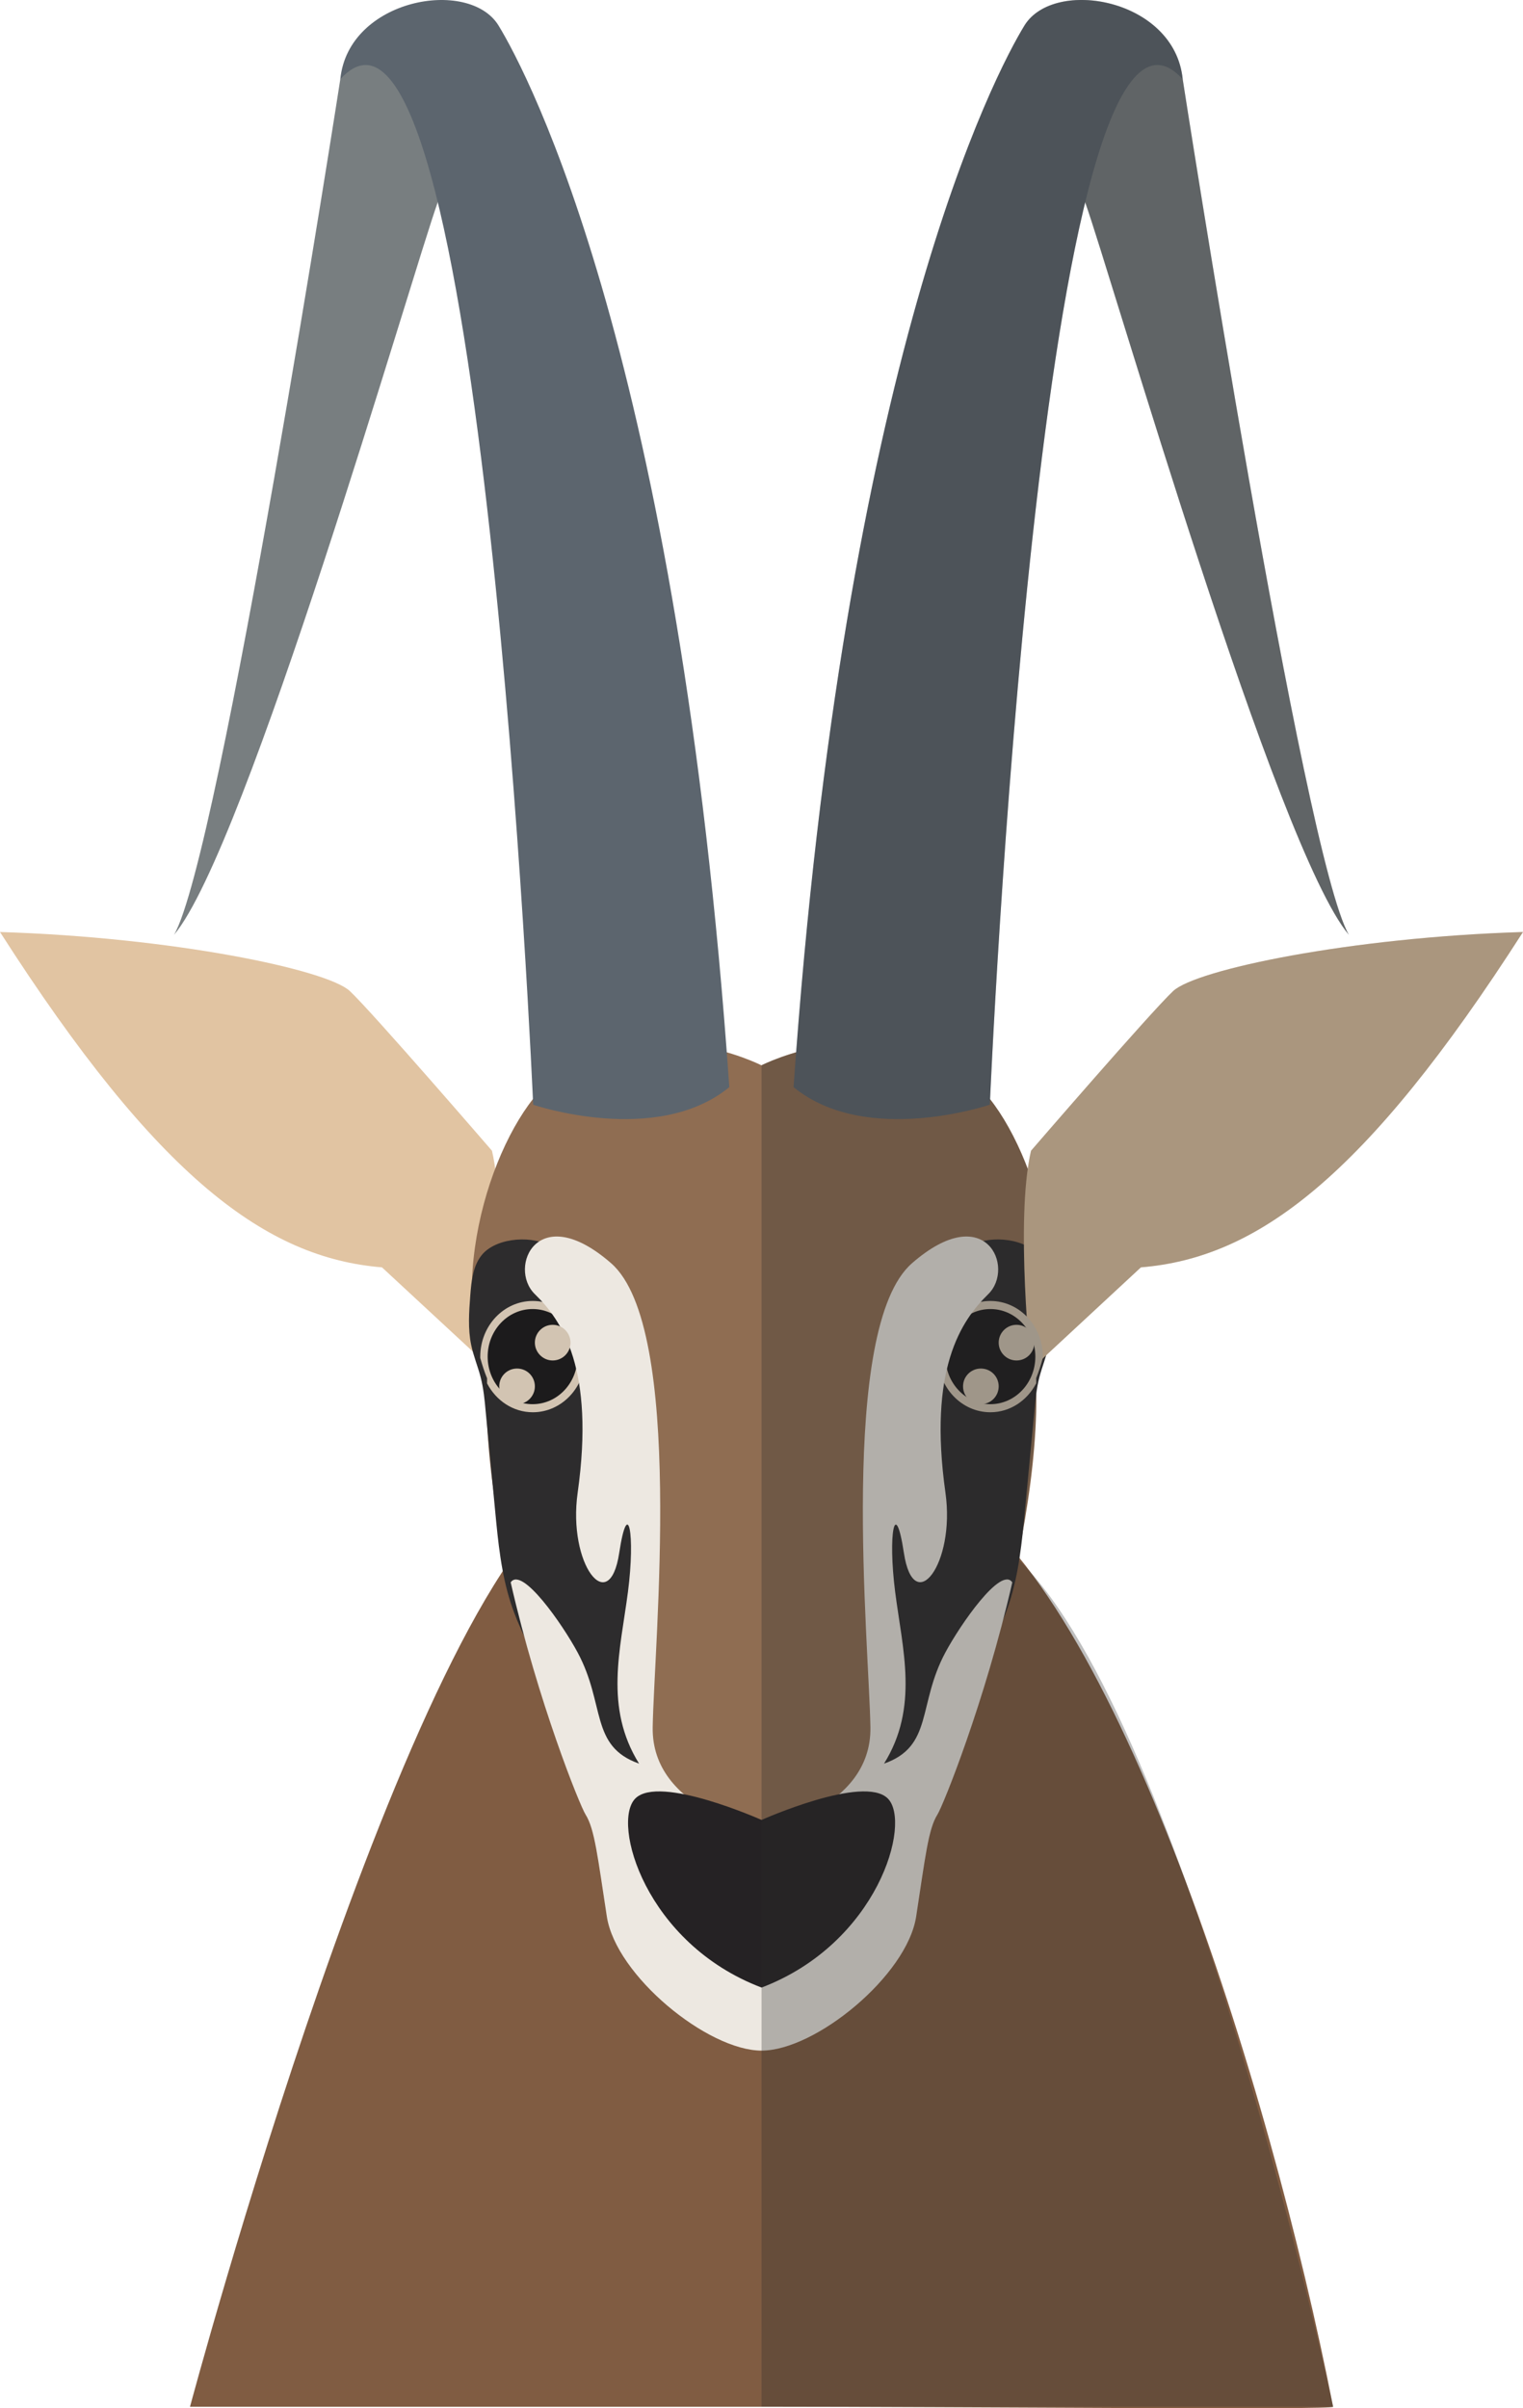
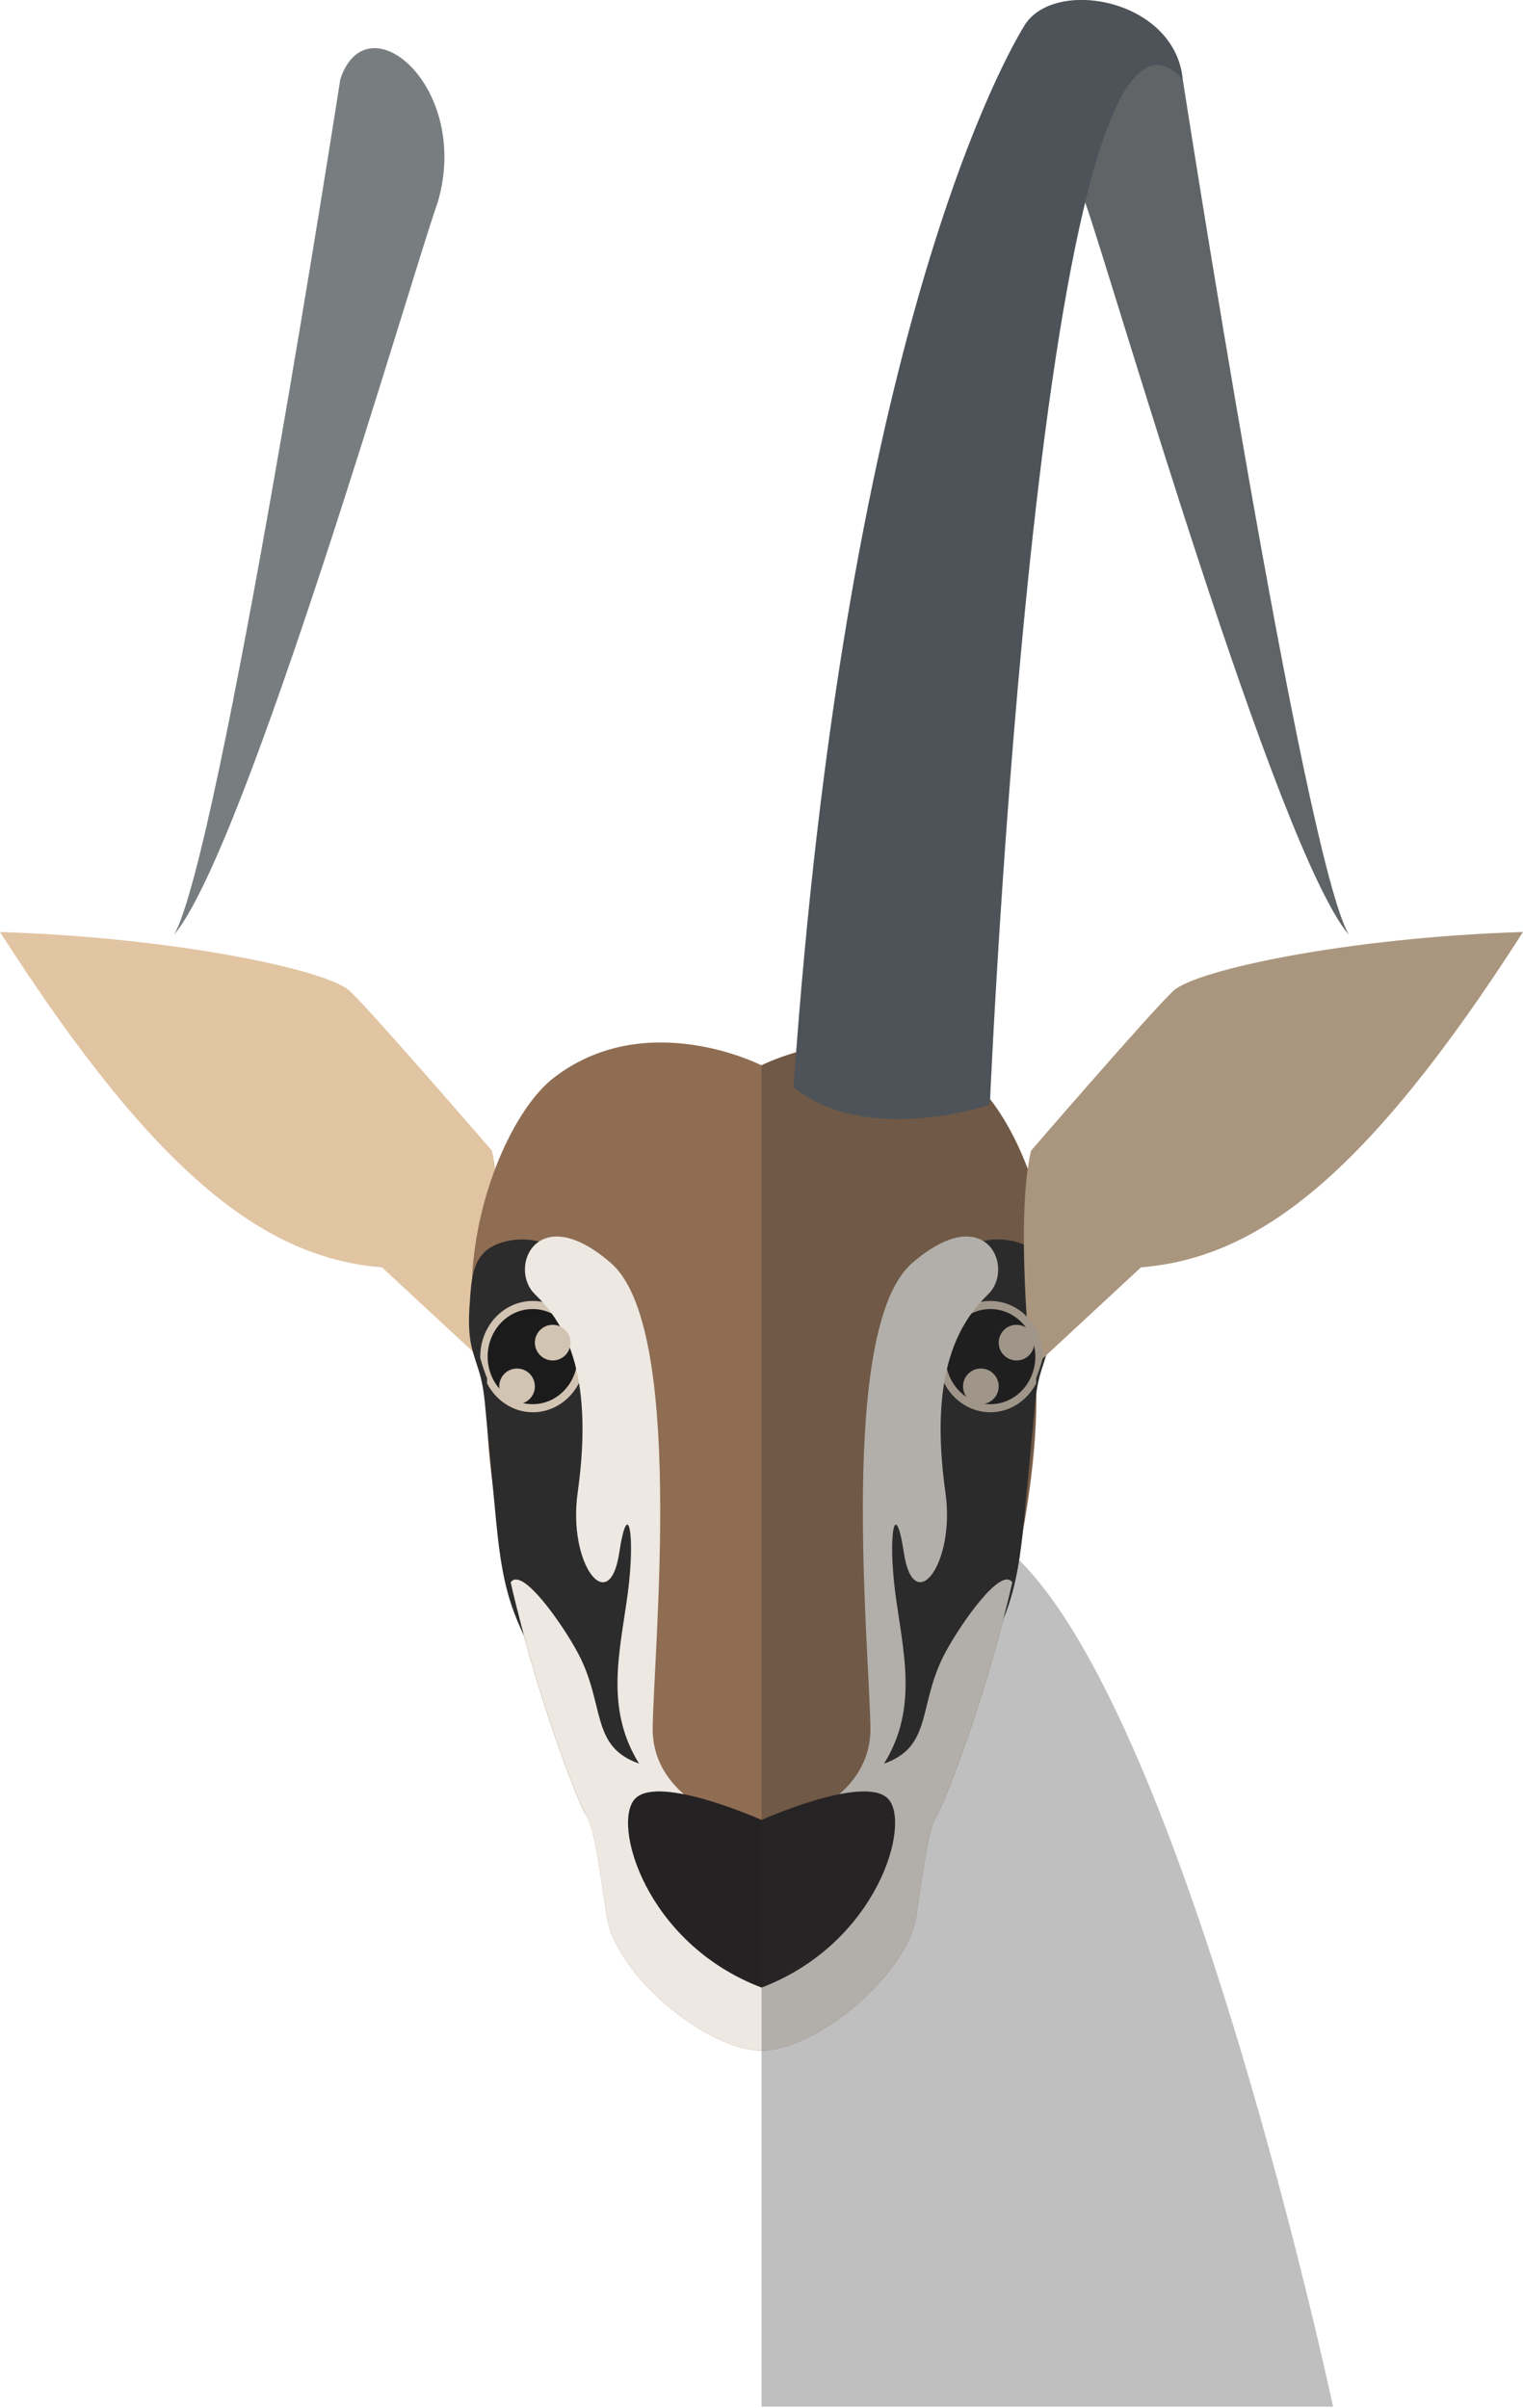
<svg xmlns="http://www.w3.org/2000/svg" id="_レイヤー_2" viewBox="0 0 134.17 212.06">
  <defs>
    <style>.cls-1{fill:#2b2b2b;opacity:.3;}.cls-1,.cls-2,.cls-3,.cls-4,.cls-5,.cls-6,.cls-7,.cls-8,.cls-9,.cls-10,.cls-11{stroke-width:0px;}.cls-2{fill:#787e80;}.cls-3{fill:#2d2c2d;}.cls-4{fill:#5c656e;}.cls-5{fill:#1c1b1c;}.cls-6{fill:#252224;}.cls-7{fill:#d2c4b2;}.cls-8{fill:#e1c4a2;}.cls-9{fill:#8f6d52;}.cls-10{fill:#805c42;}.cls-11{fill:#ede8e1;}</style>
  </defs>
  <g id="_レイヤー_1-2">
    <path class="cls-8" d="M43.34,120.58l-9.69-8.98c-10.15-.83-19.72-7.79-33.65-29.53,15.23.47,28.81,3.31,30.82,5.2,2.01,1.89,12.52,14.06,12.52,14.06,1.42,6.02,0,19.25,0,19.25Z" />
-     <path class="cls-10" d="M117.44,211.93c-5.6-28.59-19.21-71.82-33.87-80.48-10.36,0-16.48-3.31-16.48-3.31,0,0-6.13,3.31-16.49,3.31-14.66,8.66-33.86,80.48-33.86,80.48h50.35c17.87,0,50.86.31,50.35,0Z" />
    <path class="cls-8" d="M42.97,104.84s-12.12-15.79-16.61-17.21c-5.87-1.86-21.14-2.84-21.14-2.84,5.91,9.21,17.01,24.65,29.52,24.68,4.49,4.37,7.39,6.83,7.39,6.83l.83-11.47Z" />
    <path class="cls-9" d="M51.59,159.79c.8,1.26,1.07,3.78,1.87,8.97.8,5.2,8.88,11.81,13.63,11.81s12.82-6.61,13.62-11.81c.8-5.2,1.07-7.71,1.87-8.97.8-1.26,9.35-22.83,8.68-38.42,3.74-9.45-1.04-22.72-5.88-26.46-8.15-6.3-18.3-1.1-18.3-1.1,0,0-10.15-5.19-18.3,1.1-4.83,3.74-9.62,17.01-5.88,26.46-.67,15.59,7.88,37.16,8.68,38.42Z" />
    <path class="cls-3" d="M42.55,110.39c-.88.97-1.02,2.38-1.12,3.68-.11,1.46-.22,2.94.08,4.37.2.96.58,1.87.83,2.82.26,1.01.36,2.04.45,3.08.28,2.9.55,5.8.83,8.7.26,2.74.53,5.51,1.38,8.13.7,2.14,1.77,4.14,2.84,6.12,1.09,2.03,2.19,4.05,3.28,6.08.56,1.03,1.13,2.09,1.98,2.9s2.05,1.34,3.21,1.12c.26-.05.54-.16.68-.39.09-.15.12-.33.12-.5.02-.96-.49-1.84-.85-2.73-1.12-2.74-.93-5.84-.47-8.76s1.18-5.85,1.05-8.81c-.17-3.97-1.83-7.7-2.72-11.57-.64-2.81-.88-5.7-1.68-8.46-.65-2.23-1.81-4.97-3.81-6.34-1.57-1.08-4.76-.89-6.09.57Z" />
    <path class="cls-3" d="M91.36,110.39c.88.97,1.02,2.38,1.12,3.68.11,1.46.22,2.94-.08,4.37-.2.96-.58,1.87-.83,2.82-.26,1.01-.36,2.04-.45,3.08-.28,2.9-.55,5.8-.83,8.7-.26,2.74-.53,5.51-1.38,8.13-.7,2.14-1.77,4.14-2.84,6.12-1.09,2.03-2.19,4.05-3.28,6.08-.56,1.03-1.13,2.09-1.98,2.9s-2.05,1.34-3.21,1.12c-.26-.05-.54-.16-.68-.39-.09-.15-.12-.33-.12-.5-.02-.96.49-1.84.85-2.73,1.12-2.74.93-5.84.47-8.76s-1.18-5.85-1.05-8.81c.17-3.97,1.83-7.7,2.72-11.57.64-2.81.88-5.7,1.68-8.46.65-2.23,1.81-4.97,3.81-6.34,1.57-1.08,4.76-.89,6.09.57Z" />
    <path class="cls-8" d="M90.83,120.58l9.68-8.98c10.16-.83,19.72-7.79,33.66-29.53-15.23.47-28.81,3.31-30.82,5.2-2.01,1.89-12.52,14.06-12.52,14.06-1.42,6.02,0,19.25,0,19.25Z" />
    <path class="cls-8" d="M91.2,104.84s12.12-15.79,16.61-17.21c5.88-1.86,21.14-2.84,21.14-2.84-5.91,9.21-17.01,24.65-29.52,24.68-4.49,4.37-7.39,6.83-7.39,6.83l-.83-11.47Z" />
    <path class="cls-2" d="M104.19,6.97s10.63,68.5,14.64,75.35c-6.38-7.56-20.95-58.14-23.23-64.5-2.99-10.14,6.22-17.93,8.59-10.85Z" />
    <path class="cls-2" d="M29.98,6.97s-10.63,68.5-14.65,75.35c6.38-7.56,20.95-58.14,23.23-64.5C41.55,7.68,32.34-.11,29.98,6.97Z" />
    <path class="cls-7" d="M46.93,114.56c-2.55,0-4.62,2.19-4.62,4.9,0,.04,0,.08,0,.12.17.61.36,1.21.6,1.79,0,.15,0,.3,0,.45.79,1.51,2.29,2.54,4.03,2.54,2.55,0,4.62-2.2,4.62-4.9s-2.07-4.9-4.62-4.9Z" />
    <path class="cls-4" d="M87.2,97.28S91.67-6.73,104.19,6.97c-.71-7.09-11.33-8.97-13.94-4.72-2.6,4.25-15.87,29.41-20.34,93.48,6.4,5.25,17.28,1.55,17.28,1.55Z" />
-     <path class="cls-4" d="M46.97,97.28S42.5-6.73,29.98,6.97c.71-7.09,11.34-8.97,13.94-4.72,2.6,4.25,15.87,29.41,20.33,93.48-6.4,5.25-17.28,1.55-17.28,1.55Z" />
    <path class="cls-5" d="M50.88,119.46c0,2.32-1.77,4.19-3.96,4.19s-3.96-1.88-3.96-4.19,1.77-4.19,3.96-4.19,3.96,1.88,3.96,4.19Z" />
    <path class="cls-7" d="M91.87,119.46c0-2.71-2.07-4.9-4.62-4.9s-4.62,2.19-4.62,4.9,2.07,4.9,4.62,4.9c1.74,0,3.24-1.03,4.03-2.54,0-.15,0-.3-.01-.45.23-.58.43-1.18.59-1.79,0-.04.01-.08.01-.12Z" />
    <path class="cls-5" d="M83.29,119.46c0,2.32,1.77,4.19,3.96,4.19s3.96-1.88,3.96-4.19-1.77-4.19-3.96-4.19-3.96,1.88-3.96,4.19Z" />
    <path class="cls-11" d="M53.46,168.76c.8,5.2,8.88,11.81,13.63,11.81s12.82-6.61,13.62-11.81c.8-5.2,1.07-7.71,1.87-8.97.51-.81,4.18-9.91,6.6-20.45-.99-1.47-4.59,3.73-5.89,6.16-2.48,4.61-1.06,8.27-5.41,9.8,3.09-4.96,1.63-10.04.98-15.12-.65-5.08,0-8.5.77-3.43.87,5.72,4.55.99,3.66-5.31-1.53-10.86,1.37-15.14,3.77-17.48,2.4-2.34-.22-8.39-6.72-2.72-6.5,5.67-3.78,33.54-3.66,40.86.12,7.32-9.59,9.09-9.59,9.09,0,0-9.71-1.77-9.59-9.09.12-7.32,2.83-35.19-3.66-40.86-6.5-5.67-9.12.38-6.72,2.72,2.4,2.33,5.3,6.61,3.77,17.48-.89,6.31,2.79,11.04,3.66,5.31.77-5.08,1.43-1.65.77,3.43-.66,5.08-2.11,10.16.98,15.12-4.35-1.53-2.94-5.2-5.42-9.8-1.3-2.42-4.9-7.62-5.89-6.16,2.41,10.54,6.09,19.64,6.6,20.45.8,1.26,1.07,3.78,1.87,8.97Z" />
    <path class="cls-6" d="M67.09,175.02c10.25-3.9,13.25-14.53,11.12-16.65-2.13-2.13-11.12,1.89-11.12,1.89,0,0-9-4.02-11.12-1.89-2.12,2.12.87,12.76,11.12,16.65Z" />
    <path class="cls-7" d="M91.12,118.23c0,.87-.7,1.57-1.57,1.57s-1.57-.71-1.57-1.57.7-1.57,1.57-1.57,1.57.71,1.57,1.57Z" />
    <path class="cls-7" d="M50.26,118.23c0,.87-.71,1.57-1.57,1.57s-1.57-.71-1.57-1.57.7-1.57,1.57-1.57,1.57.71,1.57,1.57Z" />
    <path class="cls-7" d="M87.98,122.08c0,.87-.7,1.57-1.57,1.57s-1.57-.7-1.57-1.57.7-1.57,1.57-1.57,1.57.7,1.57,1.57Z" />
    <path class="cls-7" d="M47.12,122.08c0,.87-.71,1.57-1.57,1.57s-1.57-.7-1.57-1.57.7-1.57,1.57-1.57,1.57.7,1.57,1.57Z" />
    <path class="cls-1" d="M117.44,211.93s-12.8-59.96-27.7-74.59c.69-4.66,1.69-10.5,1.53-15.52,0-.15,0-.3-.01-.45.22-.56.41-1.13.57-1.72l8.68-8.05c10.16-.83,19.72-7.79,33.66-29.53-15.23.47-28.81,3.31-30.82,5.2-2.01,1.89-12.52,14.06-12.52,14.06-.12.49-.21,1.05-.29,1.62-.92-2.43-2.08-4.58-3.32-6.16.24-5.35,2.65-55.45,8.38-78.98,2.28,6.36,16.85,56.94,23.23,64.5-4.01-6.85-14.64-75.35-14.64-75.35-.71-7.09-11.33-8.97-13.94-4.72-2.56,4.18-15.43,28.63-20.1,90.42-1.87.54-3.06,1.14-3.06,1.14v118.12h50.35Z" />
  </g>
</svg>